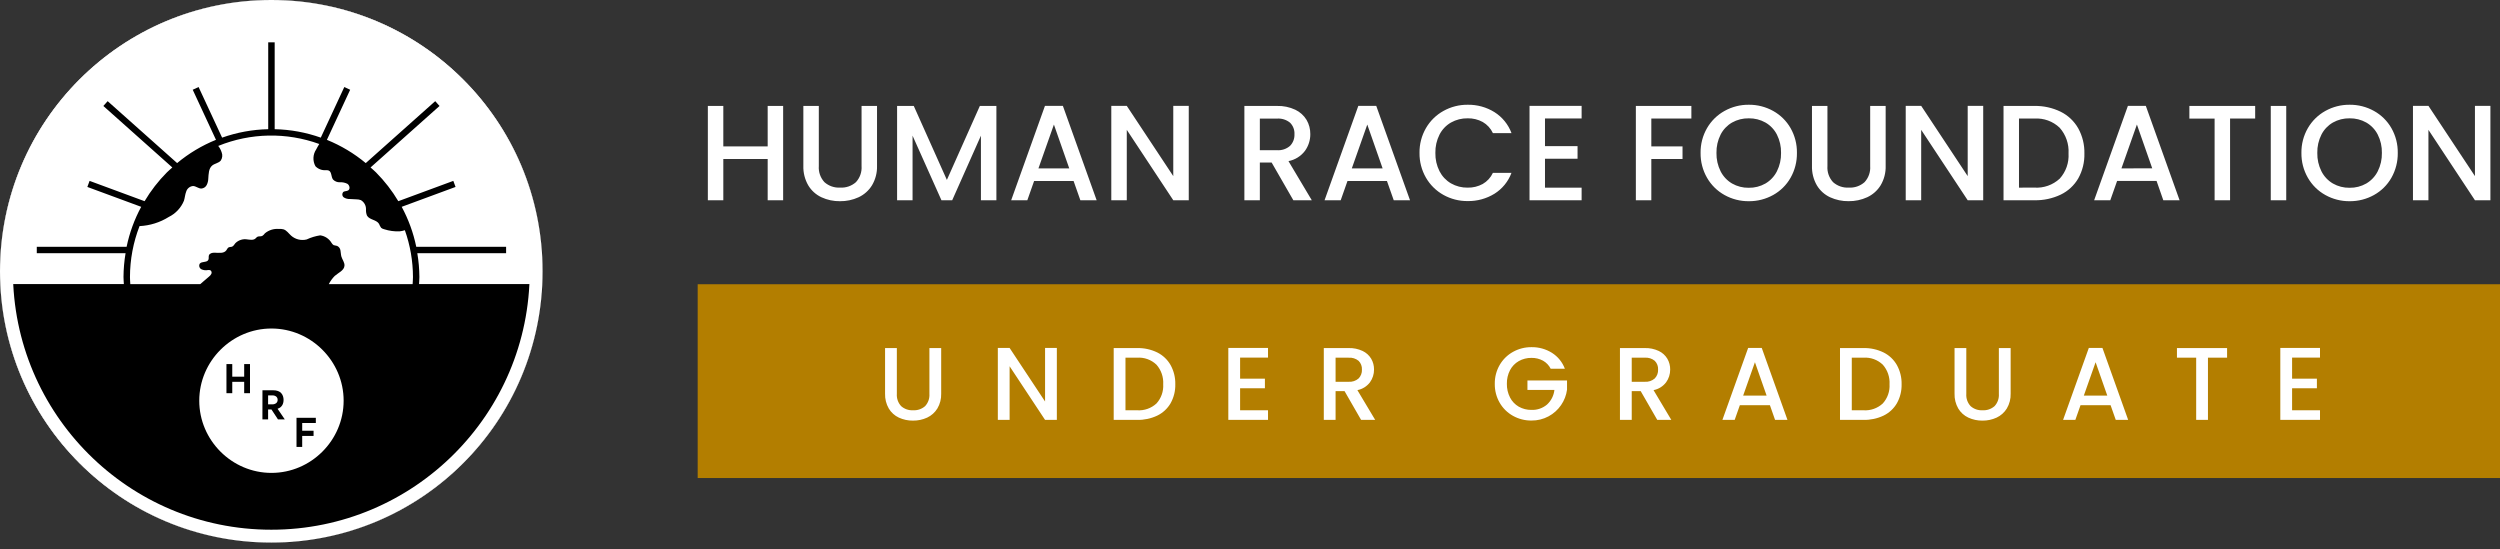
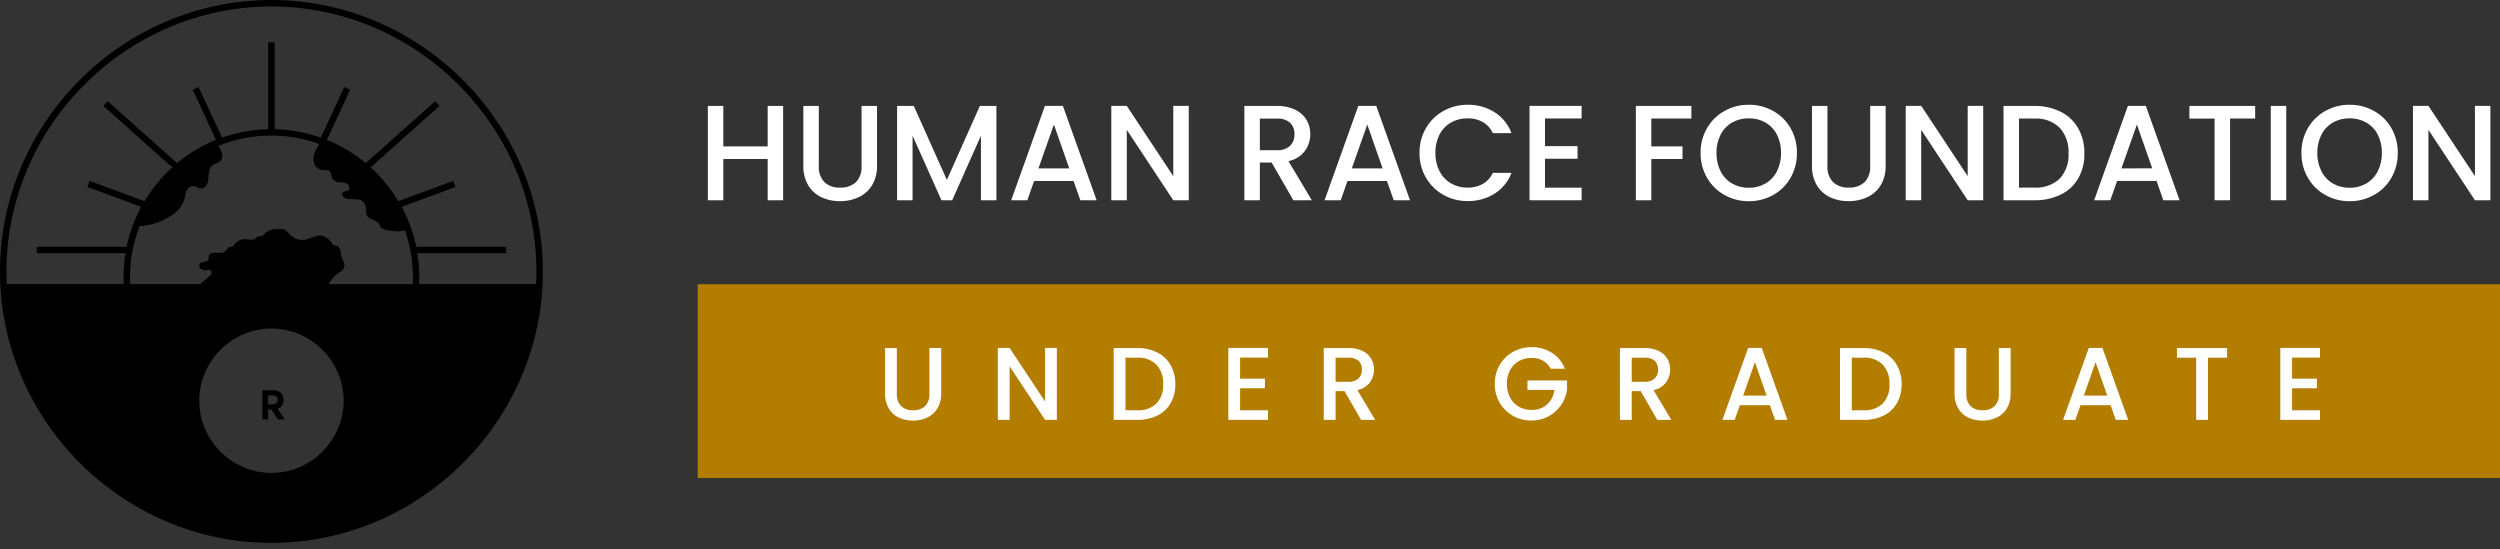
<svg xmlns="http://www.w3.org/2000/svg" xmlns:ns1="http://www.serif.com/" width="100%" height="100%" viewBox="0 0 387 85" version="1.1" xml:space="preserve" style="fill-rule:evenodd;clip-rule:evenodd;">
  <rect x="0" y="0" width="387" height="85" fill="#333333" stroke="none" />
  <g id="Group_2536" transform="matrix(1,0,0,1,-51,-16)">
    <g id="logo-under-graduate-normal.svg" transform="matrix(1,0,0,1,244.5,58.02)">
      <g id="Group_25361" ns1:id="Group_2536">
        <g id="logo-under-graduate-normal.svg1" ns1:id="logo-under-graduate-normal.svg" transform="matrix(1,0,0,1,-193.5,-42.02)">
          <clipPath id="_clip1">
            <rect x="0" y="0" width="387" height="84.039" />
          </clipPath>
          <g clip-path="url(#_clip1)">
            <g id="Group_2539" transform="matrix(1,0,0,1,-51,-16)">
              <g id="Group_2505">
                <g id="Path_2042" transform="matrix(1,0,0,1,159,47)">
                  <path d="M13.23,-14.6L13.23,0L10.836,0L10.836,-6.384L3.969,-6.384L3.969,0L1.575,0L1.575,-14.6L3.969,-14.6L3.969,-8.342L10.836,-8.342L10.836,-14.6L13.23,-14.6ZM18.753,-14.6L18.753,-5.3C18.684,-4.382 19,-3.476 19.625,-2.8C20.29,-2.21 21.163,-1.907 22.05,-1.96C22.944,-1.905 23.825,-2.207 24.497,-2.8C25.122,-3.476 25.438,-4.382 25.369,-5.3L25.369,-14.6L27.763,-14.6L27.763,-5.339C27.797,-4.278 27.527,-3.228 26.986,-2.315C26.49,-1.506 25.766,-0.862 24.906,-0.462C24.004,-0.049 23.021,0.159 22.029,0.147C21.04,0.16 20.06,-0.048 19.162,-0.462C18.311,-0.86 17.597,-1.504 17.115,-2.31C16.587,-3.228 16.325,-4.275 16.359,-5.334L16.359,-14.6L18.753,-14.6ZM46.242,-14.6L46.242,0L43.848,0L43.848,-10L39.4,0L37.737,0L33.264,-10L33.264,0L30.87,0L30.87,-14.6L33.453,-14.6L38.577,-3.15L43.68,-14.6L46.242,-14.6ZM58.191,-2.982L52.08,-2.982L51.03,0L48.53,0L53.76,-14.616L56.532,-14.616L61.761,0L59.241,0L58.191,-2.982ZM57.519,-4.935L55.146,-11.718L52.752,-4.935L57.519,-4.935ZM76.02,0L73.626,0L66.426,-10.9L66.426,0L64.029,0L64.029,-14.616L66.423,-14.616L73.623,-3.738L73.623,-14.616L76.02,-14.616L76.02,0ZM92.211,0L88.851,-5.838L87.024,-5.838L87.024,0L84.63,0L84.63,-14.6L89.67,-14.6C90.652,-14.63 91.627,-14.428 92.516,-14.012C93.239,-13.669 93.845,-13.121 94.259,-12.437C94.646,-11.769 94.845,-11.009 94.836,-10.237C94.843,-9.307 94.552,-8.398 94.007,-7.644C93.381,-6.82 92.472,-6.255 91.456,-6.058L95.067,0L92.211,0ZM87.024,-7.749L89.67,-7.749C90.409,-7.693 91.14,-7.935 91.7,-8.421C92.168,-8.902 92.415,-9.557 92.382,-10.227C92.418,-10.887 92.173,-11.531 91.707,-12C91.137,-12.469 90.406,-12.699 89.67,-12.641L87.024,-12.641L87.024,-7.749ZM106.7,-2.982L100.59,-2.982L99.54,0L97.04,0L102.269,-14.616L105.041,-14.616L110.271,0L107.751,0L106.7,-2.982ZM106.028,-4.935L103.655,-11.718L101.261,-4.935L106.028,-4.935ZM111.74,-7.329C111.72,-8.677 112.065,-10.005 112.74,-11.172C113.385,-12.287 114.322,-13.206 115.449,-13.829C116.595,-14.467 117.887,-14.797 119.198,-14.785C120.661,-14.81 122.102,-14.412 123.345,-13.64C124.556,-12.877 125.482,-11.736 125.98,-10.395L123.1,-10.395C122.765,-11.118 122.215,-11.719 121.525,-12.117C120.811,-12.506 120.007,-12.701 119.194,-12.684C118.291,-12.7 117.399,-12.475 116.611,-12.033C115.851,-11.595 115.235,-10.945 114.837,-10.164C114.394,-9.286 114.174,-8.312 114.196,-7.329C114.174,-6.346 114.394,-5.372 114.837,-4.494C115.236,-3.711 115.852,-3.058 116.611,-2.614C117.397,-2.165 118.289,-1.937 119.194,-1.953C120.007,-1.936 120.811,-2.131 121.525,-2.52C122.215,-2.918 122.765,-3.519 123.1,-4.242L125.977,-4.242C125.48,-2.903 124.553,-1.765 123.342,-1.008C122.098,-0.243 120.66,0.15 119.2,0.126C117.885,0.14 116.589,-0.189 115.441,-0.83C114.318,-1.456 113.385,-2.374 112.741,-3.487C112.067,-4.654 111.721,-5.982 111.741,-7.329L111.74,-7.329ZM131.165,-12.663L131.165,-8.379L136.205,-8.379L136.205,-6.426L131.165,-6.426L131.165,-1.953L136.835,-1.953L136.835,0L128.771,0L128.771,-14.616L136.835,-14.616L136.835,-12.663L131.165,-12.663ZM153.825,-14.6L153.825,-12.647L147.625,-12.647L147.625,-8.342L152.455,-8.342L152.455,-6.389L147.625,-6.389L147.625,0L145.231,0L145.231,-14.6L153.825,-14.6ZM162.708,0.147C161.397,0.159 160.105,-0.171 158.96,-0.809C157.831,-1.434 156.894,-2.357 156.251,-3.476C155.577,-4.647 155.232,-5.978 155.251,-7.329C155.231,-8.677 155.576,-10.005 156.251,-11.172C156.896,-12.287 157.833,-13.206 158.96,-13.829C160.105,-14.467 161.397,-14.797 162.708,-14.785C164.026,-14.799 165.326,-14.469 166.478,-13.829C167.604,-13.207 168.538,-12.288 169.178,-11.172C169.845,-10.003 170.186,-8.675 170.165,-7.329C170.185,-5.98 169.844,-4.649 169.178,-3.476C168.541,-2.356 167.606,-1.433 166.478,-0.809C165.326,-0.169 164.026,0.161 162.708,0.147ZM162.708,-1.932C163.613,-1.916 164.505,-2.144 165.291,-2.593C166.052,-3.039 166.668,-3.695 167.066,-4.483C167.507,-5.365 167.727,-6.342 167.706,-7.328C167.728,-8.311 167.508,-9.285 167.066,-10.163C166.668,-10.945 166.051,-11.594 165.291,-12.032C164.503,-12.474 163.611,-12.699 162.708,-12.683C161.805,-12.699 160.913,-12.474 160.125,-12.032C159.365,-11.594 158.748,-10.945 158.35,-10.163C157.907,-9.285 157.687,-8.311 157.709,-7.328C157.688,-6.342 157.908,-5.365 158.35,-4.483C158.748,-3.695 159.364,-3.039 160.125,-2.593C160.911,-2.144 161.803,-1.916 162.708,-1.932ZM174.888,-14.6L174.888,-5.3C174.819,-4.382 175.135,-3.476 175.76,-2.8C176.425,-2.21 177.298,-1.907 178.185,-1.96C179.079,-1.905 179.96,-2.207 180.632,-2.8C181.257,-3.476 181.573,-4.382 181.504,-5.3L181.504,-14.6L183.9,-14.6L183.9,-5.339C183.934,-4.278 183.664,-3.228 183.123,-2.315C182.627,-1.508 181.903,-0.865 181.044,-0.467C180.142,-0.054 179.159,0.154 178.167,0.142C177.178,0.157 176.199,-0.05 175.3,-0.462C174.447,-0.859 173.733,-1.503 173.25,-2.31C172.722,-3.228 172.46,-4.275 172.494,-5.334L172.494,-14.6L174.888,-14.6ZM199,0L196.6,0L189.4,-10.9L189.4,0L187.006,0L187.006,-14.616L189.4,-14.616L196.6,-3.738L196.6,-14.616L199,-14.616L199,0ZM206.917,-14.6C208.33,-14.629 209.73,-14.32 211,-13.7C212.138,-13.135 213.081,-12.242 213.709,-11.138C214.367,-9.945 214.697,-8.6 214.665,-7.238C214.699,-5.888 214.368,-4.553 213.709,-3.374C213.075,-2.289 212.132,-1.418 211,-0.872C209.724,-0.267 208.325,0.031 206.913,0L202.146,0L202.146,-14.6L206.917,-14.6ZM206.917,-1.958C208.36,-1.861 209.781,-2.363 210.844,-3.344C211.806,-4.409 212.299,-5.818 212.209,-7.25C212.295,-8.701 211.804,-10.128 210.844,-11.219C209.794,-12.225 208.368,-12.744 206.917,-12.647L204.54,-12.647L204.54,-1.953L206.917,-1.958ZM225.838,-2.987L219.727,-2.987L218.673,0L216.173,0L221.4,-14.616L224.172,-14.616L229.4,0L226.88,0L225.838,-2.987ZM225.166,-4.94L222.793,-11.723L220.4,-4.935L225.166,-4.94ZM241.1,-14.6L241.1,-12.647L237.215,-12.647L237.215,0L234.821,0L234.821,-12.642L230.915,-12.642L230.915,-14.6L241.1,-14.6ZM245.909,-14.6L245.909,0L243.515,0L243.515,-14.6L245.909,-14.6ZM255.717,0.147C254.406,0.159 253.114,-0.171 251.969,-0.809C250.84,-1.434 249.903,-2.357 249.26,-3.476C248.586,-4.647 248.241,-5.978 248.26,-7.329C248.24,-8.677 248.585,-10.005 249.26,-11.172C249.905,-12.287 250.842,-13.206 251.969,-13.829C253.114,-14.467 254.406,-14.797 255.717,-14.785C257.035,-14.799 258.335,-14.469 259.487,-13.829C260.613,-13.207 261.547,-12.288 262.187,-11.172C262.854,-10.003 263.195,-8.675 263.174,-7.329C263.194,-5.98 262.853,-4.649 262.187,-3.476C261.55,-2.356 260.615,-1.433 259.487,-0.809C258.335,-0.169 257.035,0.161 255.717,0.147ZM255.717,-1.932C256.622,-1.916 257.514,-2.144 258.3,-2.593C259.061,-3.039 259.677,-3.695 260.075,-4.483C260.517,-5.365 260.737,-6.342 260.716,-7.328C260.738,-8.311 260.518,-9.285 260.075,-10.163C259.677,-10.945 259.06,-11.594 258.3,-12.032C257.512,-12.474 256.62,-12.699 255.717,-12.683C254.814,-12.699 253.922,-12.474 253.134,-12.032C252.374,-11.594 251.757,-10.945 251.359,-10.163C250.916,-9.285 250.696,-8.311 250.718,-7.328C250.697,-6.342 250.917,-5.365 251.359,-4.483C251.757,-3.695 252.373,-3.039 253.134,-2.593C253.92,-2.144 254.812,-1.916 255.717,-1.932ZM277.515,0L275.121,0L267.921,-10.9L267.921,0L265.527,0L265.527,-14.616L267.921,-14.616L275.121,-3.738L275.121,-14.616L277.515,-14.616L277.515,0Z" style="fill:white;fill-rule:nonzero;" />
                </g>
                <g id="Rectangle_957" transform="matrix(1,0,0,1,159,60)">
                  <rect x="0" y="0" width="279" height="30" style="fill:rgb(179,126,0);" />
                </g>
                <g id="Path_2041" transform="matrix(1,0,0,1,299,81)">
                  <path d="M-109.168,-11.12L-109.168,-4.032C-109.219,-3.334 -108.979,-2.646 -108.504,-2.132C-107.998,-1.682 -107.332,-1.452 -106.656,-1.492C-105.975,-1.45 -105.304,-1.68 -104.792,-2.132C-104.317,-2.646 -104.077,-3.334 -104.128,-4.032L-104.128,-11.12L-102.304,-11.12L-102.304,-4.064C-102.279,-3.257 -102.484,-2.459 -102.896,-1.764C-103.274,-1.148 -103.825,-0.657 -104.48,-0.352C-105.167,-0.037 -105.916,0.121 -106.672,0.112C-107.425,0.122 -108.172,-0.037 -108.856,-0.352C-109.505,-0.655 -110.048,-1.145 -110.416,-1.76C-110.817,-2.458 -111.017,-3.255 -110.992,-4.06L-110.992,-11.12L-109.168,-11.12ZM-84.4,0L-86.224,0L-91.712,-8.3L-91.712,0L-93.536,0L-93.536,-11.136L-91.712,-11.136L-86.224,-2.848L-86.224,-11.136L-84.4,-11.136L-84.4,0ZM-71.968,-11.12C-70.891,-11.144 -69.824,-10.911 -68.856,-10.44C-67.989,-10.009 -67.27,-9.329 -66.792,-8.488C-66.292,-7.58 -66.04,-6.556 -66.064,-5.52C-66.038,-4.491 -66.29,-3.474 -66.792,-2.576C-67.274,-1.747 -67.993,-1.081 -68.856,-0.664C-69.827,-0.204 -70.893,0.024 -71.968,0L-75.6,0L-75.6,-11.12L-71.968,-11.12ZM-71.968,-1.488C-70.868,-1.414 -69.786,-1.796 -68.976,-2.544C-68.243,-3.355 -67.868,-4.429 -67.936,-5.52C-67.87,-6.625 -68.244,-7.713 -68.976,-8.544C-69.776,-9.31 -70.863,-9.706 -71.968,-9.632L-73.776,-9.632L-73.776,-1.488L-71.968,-1.488ZM-56.032,-9.648L-56.032,-6.384L-52.192,-6.384L-52.192,-4.9L-56.032,-4.9L-56.032,-1.492L-51.712,-1.492L-51.712,0L-57.856,0L-57.856,-11.136L-51.712,-11.136L-51.712,-9.648L-56.032,-9.648ZM-37.3,0L-39.86,-4.448L-41.252,-4.448L-41.252,0L-43.076,0L-43.076,-11.12L-39.236,-11.12C-38.488,-11.143 -37.746,-10.989 -37.068,-10.672C-36.517,-10.411 -36.055,-9.994 -35.74,-9.472C-35.444,-8.962 -35.292,-8.381 -35.3,-7.792C-35.295,-7.083 -35.516,-6.39 -35.932,-5.816C-36.409,-5.188 -37.102,-4.758 -37.876,-4.608L-35.12,0L-37.3,0ZM-41.252,-5.9L-39.236,-5.9C-38.674,-5.858 -38.118,-6.042 -37.692,-6.412C-37.335,-6.778 -37.147,-7.277 -37.172,-7.788C-37.144,-8.291 -37.33,-8.782 -37.684,-9.14C-38.119,-9.497 -38.675,-9.672 -39.236,-9.628L-41.252,-9.628L-41.252,-5.9ZM-7.952,-7.916C-8.216,-8.446 -8.635,-8.884 -9.152,-9.172C-9.698,-9.464 -10.309,-9.612 -10.928,-9.6C-11.617,-9.611 -12.296,-9.438 -12.896,-9.1C-13.471,-8.772 -13.94,-8.286 -14.248,-7.7C-14.584,-7.048 -14.752,-6.322 -14.736,-5.588C-14.751,-4.852 -14.583,-4.123 -14.248,-3.468C-13.945,-2.875 -13.476,-2.382 -12.9,-2.048C-12.3,-1.71 -11.621,-1.537 -10.932,-1.548C-10.051,-1.509 -9.187,-1.807 -8.516,-2.38C-7.876,-2.971 -7.471,-3.774 -7.376,-4.64L-11.552,-4.64L-11.552,-6.1L-5.424,-6.1L-5.424,-4.676C-5.538,-3.82 -5.854,-3.003 -6.344,-2.292C-6.84,-1.565 -7.504,-0.968 -8.28,-0.552C-9.093,-0.114 -10.004,0.11 -10.928,0.1C-11.93,0.111 -12.917,-0.14 -13.792,-0.628C-14.647,-1.105 -15.358,-1.804 -15.848,-2.652C-16.361,-3.541 -16.624,-4.553 -16.608,-5.58C-16.624,-6.607 -16.361,-7.619 -15.848,-8.508C-15.356,-9.357 -14.643,-10.057 -13.784,-10.532C-12.911,-11.018 -11.927,-11.269 -10.928,-11.26C-9.813,-11.279 -8.715,-10.976 -7.768,-10.388C-6.846,-9.808 -6.14,-8.94 -5.76,-7.92L-7.952,-7.916ZM8.544,0L5.984,-4.448L4.592,-4.448L4.592,0L2.768,0L2.768,-11.12L6.608,-11.12C7.356,-11.143 8.098,-10.989 8.776,-10.672C9.327,-10.411 9.789,-9.994 10.104,-9.472C10.4,-8.962 10.552,-8.381 10.544,-7.792C10.549,-7.083 10.328,-6.39 9.912,-5.816C9.435,-5.188 8.742,-4.758 7.968,-4.608L10.72,0L8.544,0ZM4.592,-5.9L6.608,-5.9C7.17,-5.858 7.726,-6.042 8.152,-6.412C8.509,-6.778 8.697,-7.277 8.672,-7.788C8.702,-8.292 8.515,-8.785 8.16,-9.144C7.725,-9.501 7.169,-9.676 6.608,-9.632L4.592,-9.632L4.592,-5.9ZM25.984,-2.272L21.328,-2.272L20.528,0L18.628,0L22.612,-11.136L24.72,-11.136L28.7,0L26.78,0L25.984,-2.272ZM25.472,-3.76L23.664,-8.928L21.84,-3.76L25.472,-3.76ZM40.464,-11.12C41.541,-11.144 42.608,-10.911 43.576,-10.44C44.443,-10.009 45.162,-9.329 45.64,-8.488C46.14,-7.58 46.392,-6.556 46.368,-5.52C46.394,-4.491 46.142,-3.474 45.64,-2.576C45.158,-1.747 44.439,-1.081 43.576,-0.664C42.605,-0.204 41.539,0.024 40.464,0L36.832,0L36.832,-11.12L40.464,-11.12ZM40.464,-1.488C41.564,-1.414 42.646,-1.796 43.456,-2.544C44.19,-3.355 44.567,-4.428 44.5,-5.52C44.566,-6.625 44.192,-7.713 43.46,-8.544C42.66,-9.31 41.573,-9.706 40.468,-9.632L38.656,-9.632L38.656,-1.488L40.464,-1.488ZM56.384,-11.12L56.384,-4.032C56.333,-3.334 56.573,-2.646 57.048,-2.132C57.554,-1.682 58.22,-1.452 58.896,-1.492C59.577,-1.45 60.248,-1.68 60.76,-2.132C61.235,-2.646 61.475,-3.334 61.424,-4.032L61.424,-11.12L63.248,-11.12L63.248,-4.064C63.273,-3.257 63.068,-2.459 62.656,-1.764C62.278,-1.148 61.727,-0.657 61.072,-0.352C60.385,-0.037 59.636,0.121 58.88,0.112C58.128,0.121 57.383,-0.037 56.7,-0.352C56.051,-0.655 55.508,-1.145 55.14,-1.76C54.739,-2.458 54.539,-3.255 54.564,-4.06L54.564,-11.12L56.384,-11.12ZM78.72,-2.272L74.064,-2.272L73.264,0L71.364,0L75.348,-11.136L77.46,-11.136L81.44,0L79.52,0L78.72,-2.272ZM78.208,-3.76L76.4,-8.928L74.576,-3.76L78.208,-3.76ZM96.752,-11.12L96.752,-9.632L93.792,-9.632L93.792,0L91.968,0L91.968,-9.632L88.992,-9.632L88.992,-11.12L96.752,-11.12ZM106.816,-9.648L106.816,-6.384L110.656,-6.384L110.656,-4.9L106.816,-4.9L106.816,-1.492L111.136,-1.492L111.136,0L104.992,0L104.992,-11.136L111.136,-11.136L111.136,-9.648L106.816,-9.648Z" style="fill:white;fill-rule:nonzero;" />
                </g>
              </g>
              <g id="Group_2506">
                <g id="Ellipse_99" transform="matrix(1,0,0,1,51,16)">
-                   <circle cx="42" cy="42" r="42" style="fill:white;" />
-                 </g>
+                   </g>
                <g id="Group_2117" transform="matrix(1,0,0,1,51,16)">
                  <g id="Group_2116">
                    <path id="Path_2027" d="M42.02,0C42.02,-0 42.019,-0 42.019,-0C18.968,-0 -0.001,18.969 -0.001,42.02C-0.001,65.071 18.968,84.04 42.019,84.04C65.07,84.04 84.039,65.071 84.039,42.02C84.013,18.979 65.061,0.027 42.02,-0M20.12,42.875C20.123,40.181 20.625,37.511 21.6,35C23.205,34.925 24.765,34.437 26.127,33.584C27.19,33.062 28.025,32.168 28.475,31.073C28.621,30.608 28.646,30.11 28.823,29.657C28.967,29.181 29.389,28.838 29.885,28.794C30.336,28.808 30.718,29.194 31.17,29.188C31.518,29.162 31.83,28.958 31.992,28.649C32.148,28.342 32.234,28.004 32.242,27.66C32.298,26.928 32.287,26.079 32.857,25.616C33.257,25.295 33.843,25.252 34.17,24.861C34.425,24.488 34.479,24.011 34.315,23.59C34.198,23.228 34.018,22.89 33.784,22.59C38.778,20.556 44.353,20.449 49.421,22.29C49.259,22.567 49.088,22.84 48.947,23.129C48.423,23.906 48.378,24.916 48.832,25.736C49.248,26.166 49.835,26.39 50.432,26.346C50.581,26.333 50.731,26.349 50.874,26.394C51.364,26.594 51.236,27.351 51.545,27.782C51.822,28.077 52.215,28.236 52.619,28.215C53.019,28.191 53.419,28.274 53.778,28.453C54.111,28.673 54.247,29.23 53.922,29.46C53.688,29.624 53.335,29.548 53.122,29.735C53.037,29.837 52.99,29.966 52.99,30.1C52.99,30.288 53.084,30.465 53.24,30.571C53.518,30.739 53.839,30.821 54.163,30.807L55.176,30.859C55.408,30.858 55.638,30.897 55.856,30.975C56.368,31.27 56.676,31.825 56.656,32.415C56.636,32.74 56.688,33.065 56.808,33.368C57.173,34.043 58.268,33.991 58.668,34.646C58.754,34.866 58.866,35.075 59.003,35.267C59.143,35.381 59.31,35.459 59.488,35.492C60.258,35.74 61.065,35.848 61.873,35.811C62.145,35.781 62.413,35.723 62.673,35.637C63.499,37.964 63.923,40.415 63.928,42.884C63.928,43.255 63.891,43.619 63.874,43.984L50.9,43.984C51.137,43.515 51.447,43.086 51.818,42.714C52.383,42.214 53.265,41.884 53.325,41.134C53.366,40.624 52.977,40.187 52.84,39.693C52.757,39.393 52.768,39.081 52.705,38.779C52.666,38.468 52.47,38.198 52.185,38.066C52.005,38.04 51.827,38.001 51.653,37.949C51.515,37.861 51.401,37.74 51.322,37.596C50.947,36.959 50.299,36.529 49.567,36.431C48.84,36.542 48.132,36.757 47.467,37.07C46.614,37.28 45.711,37.055 45.056,36.47C44.674,36.125 44.37,35.65 43.878,35.498C43.646,35.44 43.407,35.422 43.169,35.444C42.389,35.374 41.612,35.616 41.01,36.118C40.898,36.281 40.754,36.42 40.587,36.526C40.34,36.638 40.022,36.531 39.794,36.679C39.705,36.754 39.621,36.835 39.543,36.922C39.226,37.208 38.737,37.113 38.313,37.066C37.629,36.938 36.924,37.156 36.432,37.649C36.27,37.849 36.143,38.106 35.902,38.193C35.735,38.252 35.538,38.215 35.382,38.301C35.226,38.387 35.146,38.601 35.03,38.756C34.642,39.278 33.849,39.13 33.2,39.117C32.861,39.111 32.455,39.206 32.341,39.526C32.263,39.748 32.356,40.012 32.252,40.226C32.029,40.676 31.235,40.421 30.923,40.815C30.868,40.91 30.838,41.019 30.838,41.129C30.838,41.36 30.966,41.573 31.17,41.681C31.482,41.828 31.832,41.872 32.17,41.807C32.312,41.776 32.459,41.792 32.591,41.853C32.753,41.979 32.806,42.204 32.717,42.389C32.626,42.568 32.493,42.723 32.331,42.841L30.998,43.981L20.172,43.981C20.154,43.614 20.118,43.25 20.118,42.881M53.195,62.03C53.194,68.16 48.15,73.204 42.02,73.204C35.89,73.204 30.845,68.159 30.845,62.029C30.845,55.899 35.89,50.854 42.02,50.854C48.151,50.855 53.195,55.899 53.195,62.03M42.02,1C64.513,1.026 83.014,19.527 83.039,42.02C83.039,42.676 83.021,43.328 82.99,43.977L64.868,43.977C64.884,43.609 64.922,43.246 64.922,42.877C64.913,41.645 64.806,40.415 64.6,39.2L78.345,39.2L78.345,38.2L64.437,38.2C63.991,36.04 63.231,33.956 62.182,32.016L70.519,28.938L70.172,28L61.658,31.144C60.694,29.524 59.535,28.028 58.207,26.689C57.936,26.418 57.643,26.178 57.361,25.923L68.038,16.406L67.373,15.66L56.618,25.247C54.811,23.744 52.782,22.53 50.604,21.647L54.204,13.895L53.3,13.47L49.658,21.305C47.364,20.492 44.954,20.051 42.52,20L42.52,6.55L41.52,6.55L41.52,20C39.086,20.052 36.676,20.493 34.382,21.307L30.74,13.47L29.833,13.892L33.433,21.644C31.255,22.526 29.226,23.741 27.419,25.244L16.666,15.66L16,16.406L26.676,25.923C26.395,26.178 26.103,26.418 25.832,26.689C24.504,28.027 23.345,29.523 22.381,31.144L13.868,28L13.521,28.939L21.857,32.017C20.807,33.957 20.047,36.04 19.6,38.2L5.694,38.2L5.694,39.2L19.437,39.2C19.232,40.414 19.126,41.643 19.118,42.874C19.118,43.245 19.155,43.608 19.172,43.974L1.049,43.974C1.019,43.328 1,42.676 1,42.02C1.025,19.527 19.527,1.025 42.02,1" style="fill-rule:nonzero;" />
-                     <path id="Path_2028" d="M37.8,58.31L35.955,58.31L35.955,56.359L35.055,56.359L35.055,60.866L35.955,60.866L35.955,59.106L37.8,59.106L37.8,60.866L38.7,60.866L38.7,56.359L37.8,56.359L37.8,58.31Z" style="fill-rule:nonzero;" />
                    <path id="Path_2029" d="M40.623,64.924L41.503,64.924L41.503,63.381L42.02,63.381L43.03,64.924L44.086,64.924L42.974,63.288L42.974,63.276C43.156,63.219 43.324,63.125 43.468,63C43.607,62.875 43.715,62.719 43.784,62.545C43.862,62.345 43.901,62.132 43.897,61.918C43.9,61.714 43.868,61.511 43.803,61.318C43.742,61.143 43.646,60.981 43.521,60.844C43.384,60.701 43.215,60.592 43.028,60.528C42.803,60.45 42.566,60.413 42.328,60.417L40.628,60.417L40.623,64.924ZM41.503,61.21L42.166,61.21C42.382,61.196 42.596,61.262 42.766,61.396C42.908,61.523 42.985,61.706 42.978,61.896C42.987,62.09 42.905,62.277 42.758,62.403C42.579,62.539 42.356,62.605 42.132,62.591L41.5,62.591L41.503,61.21Z" style="fill-rule:nonzero;" />
-                     <path id="Path_2030" d="M46.781,67.479L48.54,67.479L48.54,66.679L46.781,66.679L46.781,65.479L48.89,65.479L48.89,64.679L45.9,64.679L45.9,69.186L46.78,69.186L46.781,67.479Z" style="fill-rule:nonzero;" />
                  </g>
                </g>
                <g id="Ellipse_100" transform="matrix(1,0,0,1,51,16)">
-                   <circle cx="42" cy="42" r="42" style="fill:none;" />
-                   <circle cx="42" cy="42" r="41" style="fill:none;stroke:white;stroke-width:2px;" />
-                 </g>
+                   </g>
              </g>
            </g>
          </g>
        </g>
        <g id="logo-under-graduate-normal.svg2" ns1:id="logo-under-graduate-normal.svg">
                </g>
      </g>
    </g>
  </g>
</svg>